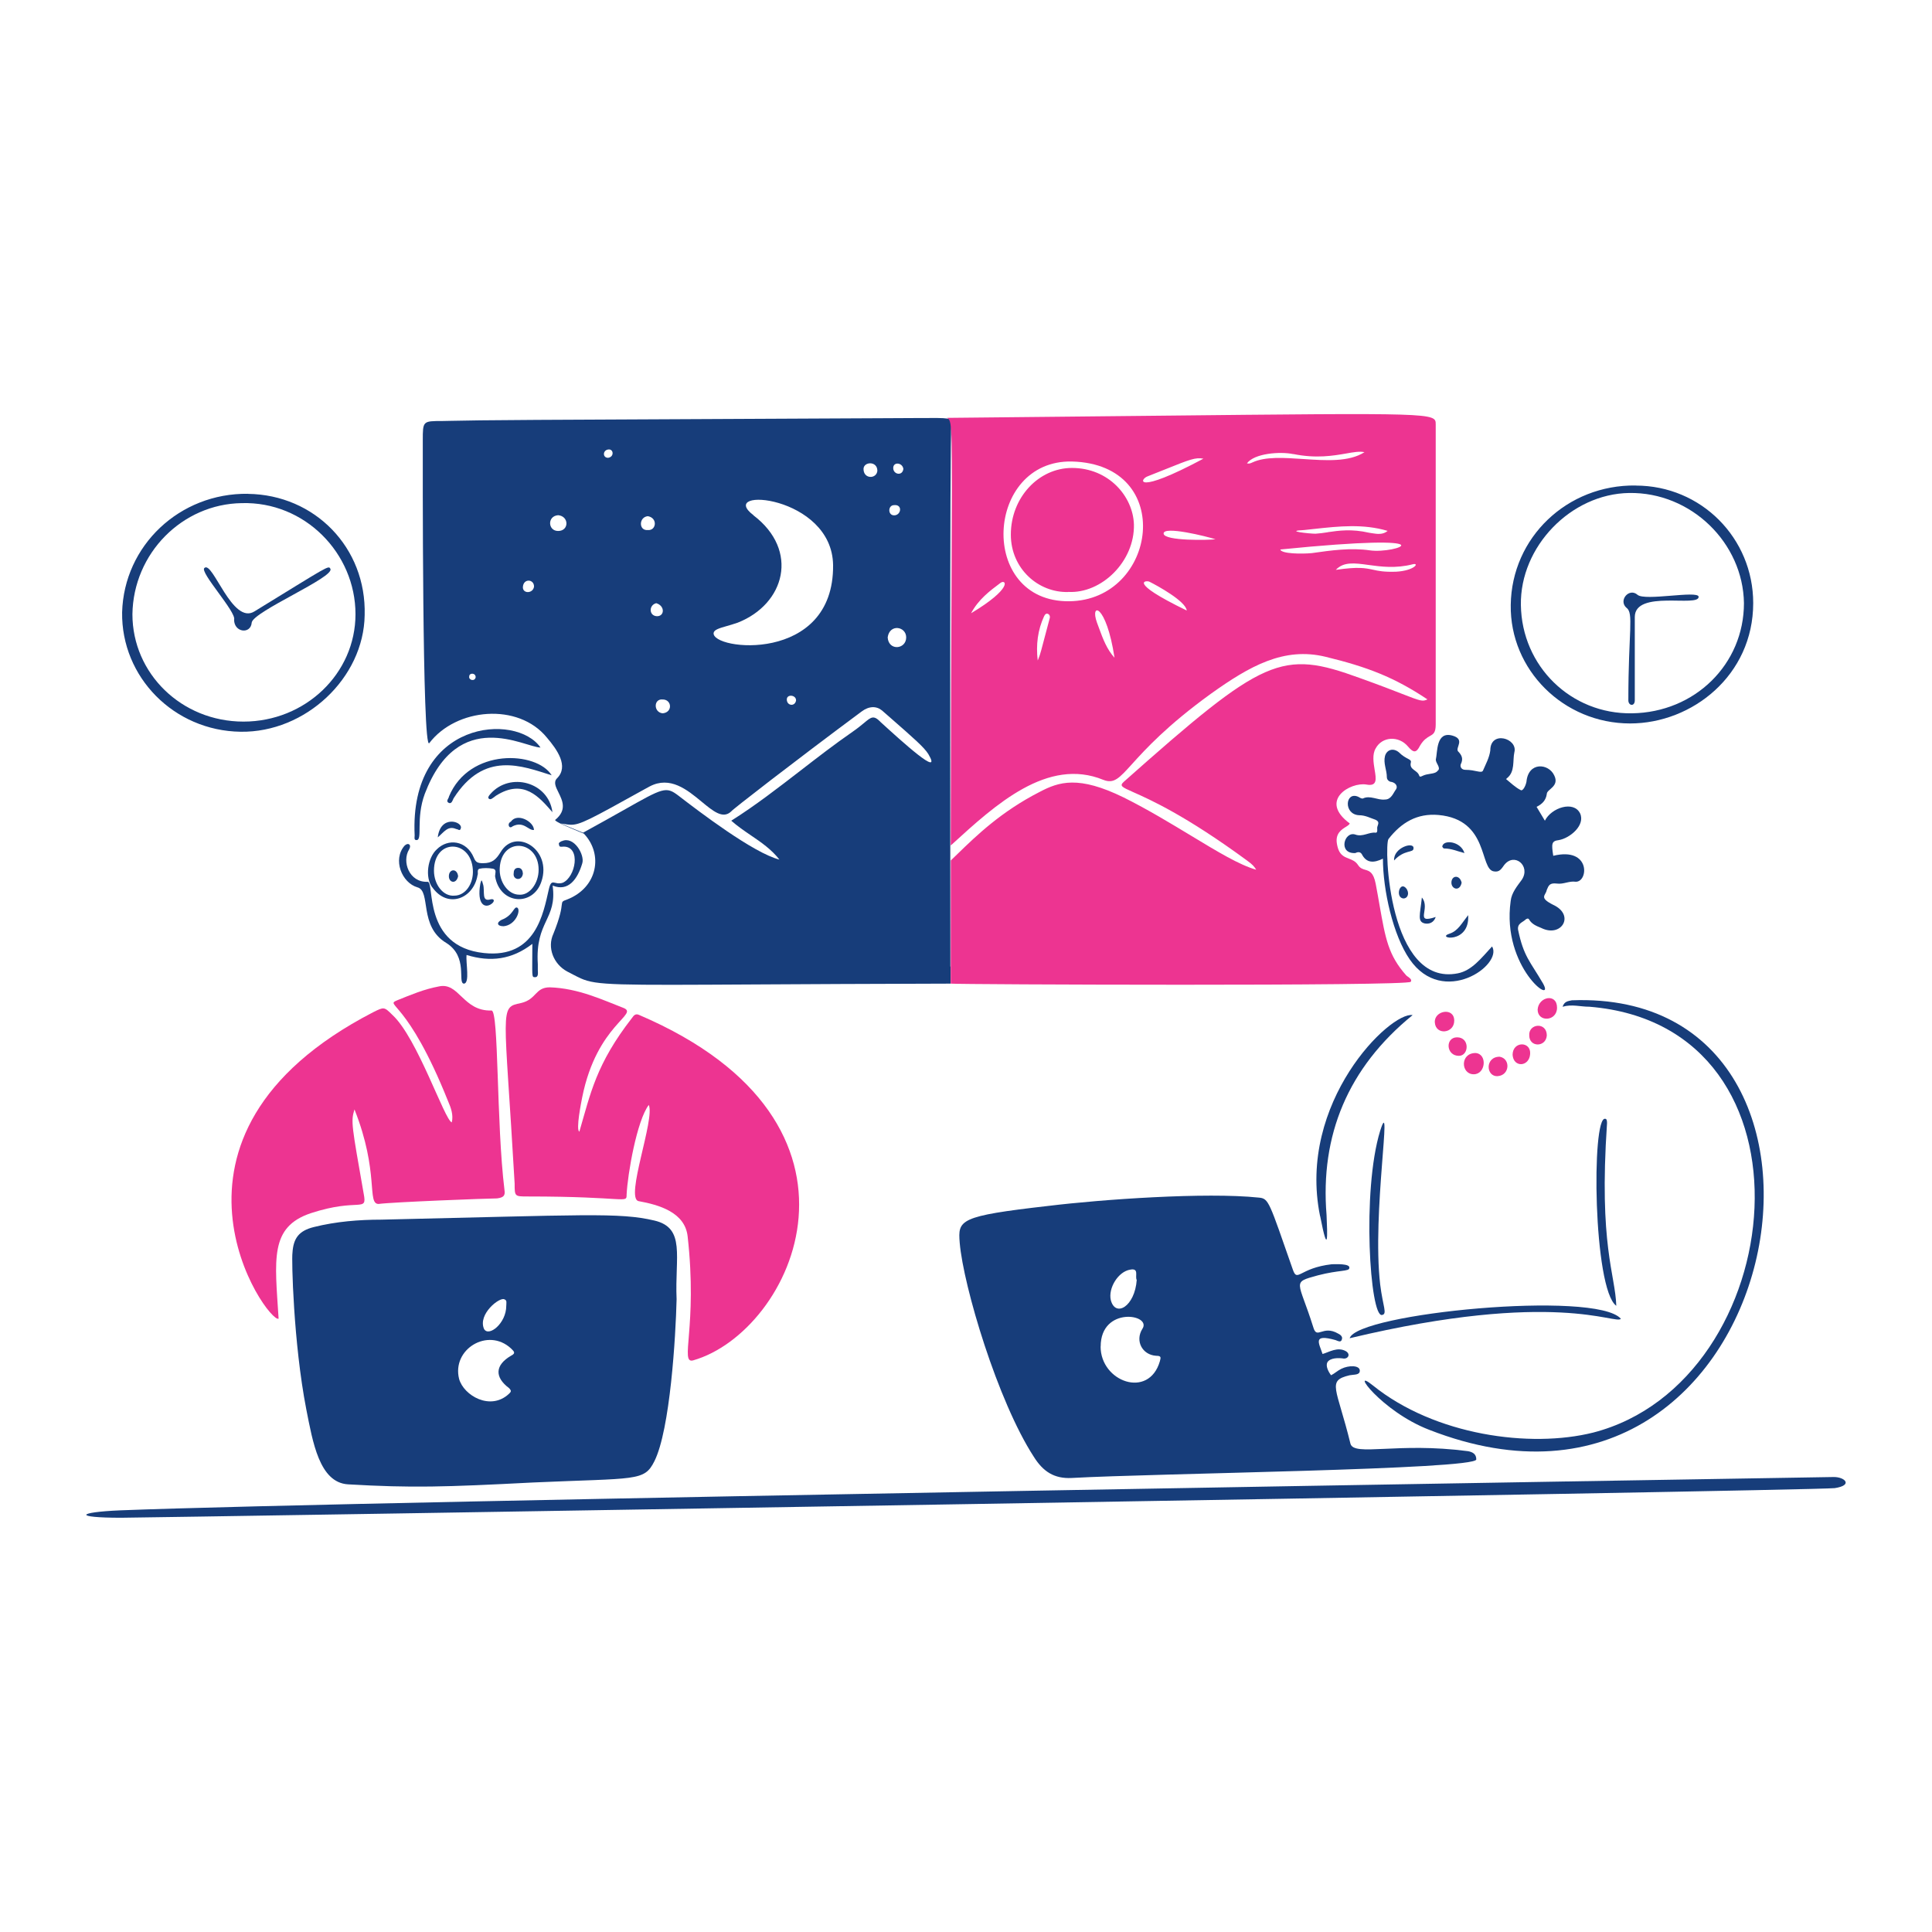
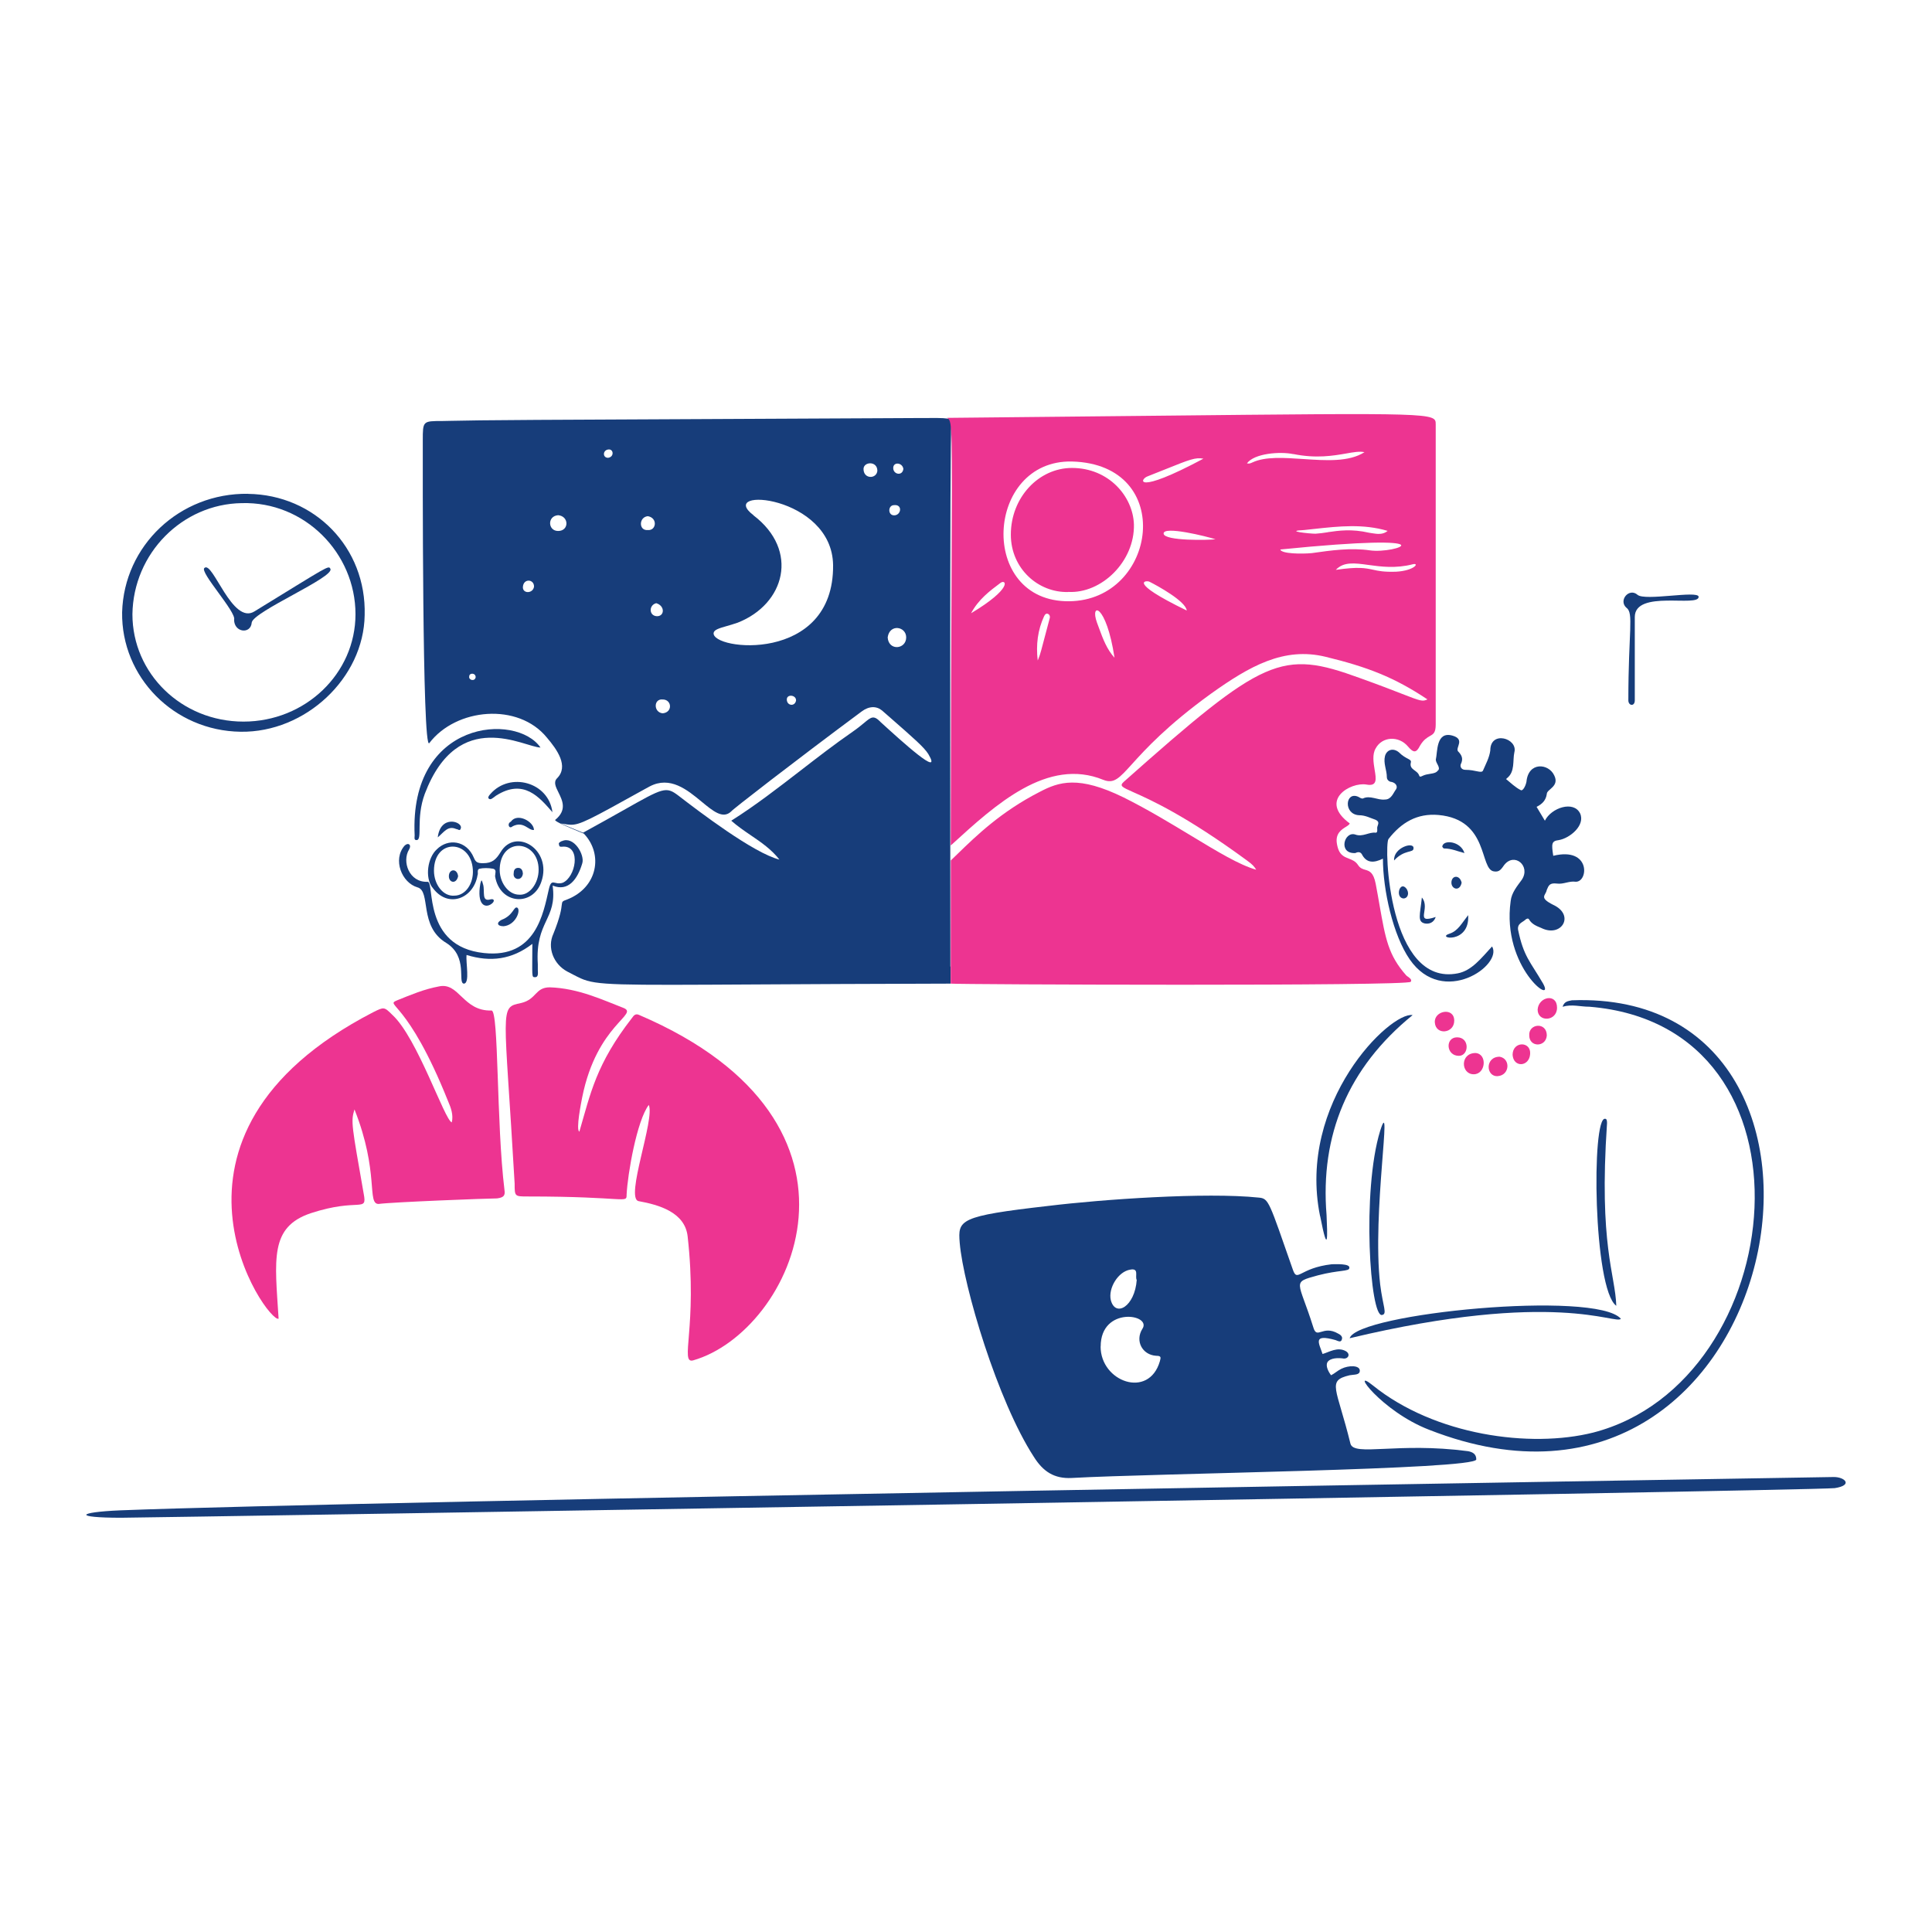
<svg xmlns="http://www.w3.org/2000/svg" fill="none" viewBox="-0.5 -0.5 24 24" id="Asynchronous-Work--Streamline-Brooklyn.svg" height="24" width="24">
  <desc>Asynchronous Work Streamline Illustration: https://streamlinehq.com</desc>
  <g id="asynchronous-work--work-asynchronous-job">
    <g id="clock_1_">
      <g id="Group">
-         <path id="Vector" fill="#173d7a" d="M19.819 5.532c0.816 0 1.46 0.655 1.46 1.46 0 0.897 -0.759 1.495 -1.529 1.495 -0.828 0 -1.495 -0.667 -1.483 -1.472 0.011 -0.839 0.701 -1.495 1.552 -1.484Zm-0.046 2.829c0.782 -0.011 1.391 -0.61 1.391 -1.369 -0.011 -0.747 -0.655 -1.38 -1.426 -1.368 -0.724 0.011 -1.357 0.667 -1.345 1.392 0.011 0.759 0.621 1.357 1.38 1.345Z" stroke-width="1" />
        <path id="Vector_2" fill="#173d7a" d="M19.704 7.05c-0.103 -0.092 0.034 -0.253 0.138 -0.161 0.092 0.08 0.747 -0.057 0.759 0.023 0.011 0.138 -0.793 -0.092 -0.793 0.253l0 1.035c0 0.08 -0.08 0.069 -0.08 0 0 -0.862 0.069 -1.081 -0.023 -1.15Z" stroke-width="1" />
      </g>
      <g id="Group_2">
        <path id="Vector_3" fill="#173d7a" d="M2.581 5.635c0.828 0.011 1.472 0.667 1.449 1.506 -0.011 0.782 -0.736 1.461 -1.541 1.449 -0.828 -0.011 -1.484 -0.679 -1.472 -1.484 0.023 -0.828 0.713 -1.483 1.564 -1.472Zm-0.057 2.829c0.77 0 1.392 -0.598 1.392 -1.334 0 -0.759 -0.632 -1.403 -1.414 -1.38 -0.736 0.011 -1.346 0.621 -1.357 1.38 0 0.736 0.609 1.334 1.38 1.334Z" stroke-width="1" />
        <path id="Vector_4" fill="#173d7a" d="M2.408 7.199c0.034 -0.092 -0.437 -0.598 -0.368 -0.644 0.103 -0.092 0.345 0.713 0.621 0.54 0.92 -0.564 0.92 -0.575 0.943 -0.529 0.057 0.103 -0.955 0.529 -0.977 0.667 -0.011 0.149 -0.219 0.126 -0.219 -0.035Z" stroke-width="1" />
      </g>
    </g>
    <g id="Group_3">
      <path id="Vector_5" fill="#173d7a" d="M15.932 16.319c0.08 -0.023 0.184 -0.092 0.287 -0.034 0.057 0.034 0.034 0.092 -0.023 0.092 -0.069 -0.011 -0.172 -0.011 -0.207 0.046 -0.023 0.046 0.011 0.115 0.046 0.161 0.046 -0.023 0.08 -0.057 0.127 -0.08 0.092 -0.046 0.23 -0.046 0.23 0.023 0 0.057 -0.069 0.046 -0.127 0.057 -0.287 0.069 -0.161 0.149 0.011 0.851 0.046 0.161 0.586 -0.023 1.46 0.092 0.057 0.011 0.103 0.034 0.103 0.103 -0.011 0.127 -4.002 0.172 -5.026 0.23 -0.218 0.011 -0.356 -0.08 -0.471 -0.264 -0.448 -0.69 -0.874 -2.116 -0.92 -2.656 -0.023 -0.287 -0.012 -0.333 1.104 -0.46 0.655 -0.08 1.955 -0.172 2.61 -0.103 0.127 0.011 0.127 0.046 0.425 0.897 0.057 0.161 0.08 -0.023 0.483 -0.069 0.046 0 0.23 -0.011 0.218 0.046 0 0.046 -0.127 0.023 -0.391 0.092 -0.333 0.092 -0.241 0.057 -0.057 0.644 0.046 0.161 0.115 -0.034 0.31 0.08 0.023 0.011 0.057 0.034 0.046 0.069 -0.011 0.046 -0.046 0.023 -0.08 0.011 -0.287 -0.08 -0.207 0.034 -0.161 0.172Zm-2.76 -0.092c0 0.437 0.598 0.655 0.736 0.184 0.011 -0.046 0.023 -0.069 -0.046 -0.069 -0.172 -0.011 -0.264 -0.184 -0.172 -0.333 0.127 -0.184 -0.517 -0.287 -0.517 0.218Zm0.448 -0.828c-0.023 -0.046 0.034 -0.149 -0.08 -0.127 -0.149 0.023 -0.276 0.23 -0.241 0.379 0.057 0.218 0.299 0.08 0.322 -0.253Z" stroke-width="1" />
      <path id="Vector_6" fill="#173d7a" d="M16.68 10.166c-0.115 0.057 -0.207 0.057 -0.264 -0.057 -0.023 -0.034 -0.057 -0.023 -0.08 -0.012 -0.218 0.011 -0.138 -0.276 0 -0.23 0.092 0.034 0.172 -0.034 0.253 -0.023 0.034 0 0.011 -0.057 0.023 -0.08 0.011 -0.034 0.023 -0.057 -0.023 -0.08 -0.069 -0.023 -0.127 -0.057 -0.207 -0.057 -0.195 -0.011 -0.172 -0.299 -0.011 -0.23 0.023 0.011 0.034 0.023 0.057 0.023 0.092 -0.046 0.184 0.023 0.276 0.012 0.08 0 0.103 -0.081 0.138 -0.127 0.023 -0.034 0 -0.08 -0.057 -0.092 -0.023 0 -0.057 -0.023 -0.057 -0.057 0 -0.092 -0.046 -0.173 -0.023 -0.265 0.023 -0.08 0.103 -0.103 0.172 -0.046 0.092 0.092 0.161 0.081 0.149 0.127 -0.023 0.092 0.08 0.092 0.103 0.161 0.011 0.034 0.034 -0 0.092 -0.012 0.046 -0.011 0.115 -0.011 0.138 -0.046 0.046 -0.034 -0.023 -0.092 -0.023 -0.138 0.023 -0.092 0 -0.357 0.207 -0.299 0.161 0.046 0.034 0.149 0.069 0.195 0.046 0.046 0.069 0.092 0.034 0.161 -0.011 0.034 0.011 0.069 0.057 0.069 0.127 0 0.195 0.046 0.218 0.012 0.034 -0.08 0.08 -0.161 0.092 -0.253 0 -0.253 0.345 -0.15 0.299 0.023 -0.023 0.103 0.011 0.242 -0.092 0.322l-0.011 0.011c0.057 0.046 0.115 0.104 0.184 0.138 0.023 0.011 0.057 -0.046 0.069 -0.104 0.023 -0.253 0.276 -0.23 0.345 -0.08 0.069 0.138 -0.092 0.172 -0.092 0.23 -0.011 0.08 -0.057 0.126 -0.127 0.161l0.103 0.172c0.08 -0.161 0.356 -0.253 0.437 -0.092 0.069 0.149 -0.127 0.31 -0.264 0.333 -0.092 0.011 -0.092 0.046 -0.069 0.195 0.471 -0.115 0.437 0.333 0.276 0.322 -0.08 -0.011 -0.149 0.034 -0.23 0.023 -0.092 -0.011 -0.103 0.023 -0.127 0.08 -0.011 0.069 -0.103 0.092 0.08 0.184 0.276 0.127 0.103 0.414 -0.149 0.287 -0.057 -0.023 -0.115 -0.046 -0.149 -0.103 -0.011 -0.023 -0.034 -0.011 -0.046 0 -0.034 0.034 -0.103 0.046 -0.092 0.126 0.069 0.333 0.149 0.391 0.31 0.667 0.161 0.287 -0.517 -0.195 -0.402 -1.024 0.011 -0.103 0.08 -0.184 0.138 -0.264 0.115 -0.172 -0.092 -0.345 -0.218 -0.184 -0.034 0.046 -0.057 0.092 -0.127 0.08 -0.184 -0.023 -0.057 -0.644 -0.69 -0.701 -0.264 -0.023 -0.46 0.092 -0.621 0.299 -0.057 0.08 0 1.84 0.862 1.668 0.172 -0.034 0.287 -0.184 0.425 -0.334 0.138 0.23 -0.609 0.759 -1.023 0.161 -0.207 -0.299 -0.333 -0.862 -0.333 -1.253Z" stroke-width="1" />
      <path id="Vector_7" fill="#173d7a" d="M18.911 12.006c0.023 -0.069 0.069 -0.069 0.115 -0.08 3.99 -0.149 2.679 7.072 -1.771 5.336 -0.598 -0.23 -1 -0.793 -0.701 -0.552 0.77 0.621 1.955 0.782 2.737 0.586 2.45 -0.632 2.909 -5.048 -0.046 -5.29 -0.115 0 -0.218 -0.034 -0.333 0Z" stroke-width="1" />
      <path id="Vector_8" fill="#173d7a" d="M15.898 14.605c-0.287 -1.414 0.874 -2.542 1.15 -2.495 -0.805 0.655 -1.15 1.495 -1.069 2.484 0.011 0.241 0.023 0.54 -0.08 0.011Z" stroke-width="1" />
      <path id="Vector_9" fill="#173d7a" d="M19.635 15.882c-0.057 0.08 -0.816 -0.368 -3.369 0.242 0.092 -0.31 3.059 -0.598 3.369 -0.242Z" stroke-width="1" />
      <path id="Vector_10" fill="#173d7a" d="M16.645 15.456c0.034 0.276 0.092 0.368 0.023 0.379 -0.149 0.034 -0.253 -1.541 -0.023 -2.288 0.161 -0.506 -0.103 1.023 0 1.909Z" stroke-width="1" />
      <path id="Vector_11" fill="#173d7a" d="M19.578 15.721c-0.287 -0.207 -0.31 -2.357 -0.138 -2.323 0.023 0 0.023 0.034 0.023 0.057 -0.103 1.518 0.103 1.874 0.115 2.265Z" stroke-width="1" />
      <path id="Vector_12" fill="#ed3491" d="M17.83 12.581c0.149 0.011 0.127 0.264 -0.023 0.264 -0.161 0 -0.172 -0.264 0.023 -0.264Z" stroke-width="1" />
      <path id="Vector_13" fill="#ed3491" d="M18.842 12.018c0 0.172 -0.241 0.184 -0.241 0.023 0.011 -0.161 0.241 -0.207 0.241 -0.023Z" stroke-width="1" />
      <path id="Vector_14" fill="#ed3491" d="M17.565 12.179c0 0.161 -0.23 0.184 -0.241 0.023 -0.011 -0.149 0.241 -0.195 0.241 -0.023Z" stroke-width="1" />
      <path id="Vector_15" fill="#ed3491" d="M18.129 12.627c0.138 0.023 0.127 0.23 -0.023 0.241 -0.149 0.011 -0.161 -0.241 0.023 -0.241Z" stroke-width="1" />
      <path id="Vector_16" fill="#ed3491" d="M18.29 12.604c0 -0.172 0.23 -0.172 0.218 -0.011 -0.011 0.161 -0.207 0.172 -0.218 0.011Z" stroke-width="1" />
      <path id="Vector_17" fill="#ed3491" d="M18.715 12.363c-0.011 0.149 -0.218 0.149 -0.218 0 -0.011 -0.149 0.218 -0.172 0.218 0Z" stroke-width="1" />
      <path id="Vector_18" fill="#ed3491" d="M17.6 12.386c0.161 0 0.149 0.23 0.023 0.23 -0.161 0 -0.172 -0.23 -0.023 -0.23Z" stroke-width="1" />
      <path id="Vector_19" fill="#173d7a" d="M17.738 10.868c0.023 0.368 -0.414 0.287 -0.23 0.23 0.103 -0.034 0.149 -0.127 0.23 -0.23Z" stroke-width="1" />
-       <path id="Vector_20" fill="#173d7a" d="M17.163 10.649c0.115 0.138 -0.103 0.334 0.172 0.242 -0.023 0.069 -0.08 0.092 -0.138 0.08 -0.092 -0.023 -0.057 -0.104 -0.034 -0.322Z" stroke-width="1" />
+       <path id="Vector_20" fill="#173d7a" d="M17.163 10.649c0.115 0.138 -0.103 0.334 0.172 0.242 -0.023 0.069 -0.08 0.092 -0.138 0.08 -0.092 -0.023 -0.057 -0.104 -0.034 -0.322" stroke-width="1" />
      <path id="Vector_21" fill="#173d7a" d="M17.692 10.097c-0.092 -0.023 -0.161 -0.057 -0.253 -0.057 -0.011 0 -0.023 -0.023 -0.023 -0.023 0.011 -0.092 0.23 -0.069 0.276 0.08Z" stroke-width="1" />
      <path id="Vector_22" fill="#173d7a" d="M16.818 10.189c-0.011 -0.161 0.253 -0.241 0.241 -0.149 0 0.057 -0.115 0.011 -0.241 0.149Z" stroke-width="1" />
      <path id="Vector_23" fill="#173d7a" d="M17.657 10.465c-0.023 0.115 -0.127 0.08 -0.127 0 0 -0.092 0.103 -0.103 0.127 0Z" stroke-width="1" />
      <path id="Vector_24" fill="#173d7a" d="M16.933 10.661c-0.103 -0.011 -0.046 -0.219 0.034 -0.127 0.046 0.057 0.023 0.127 -0.034 0.127Z" stroke-width="1" />
    </g>
    <g id="Group_4">
-       <path id="Vector_25" fill="#173d7a" d="M7.905 15.64c-0.011 0.46 -0.08 1.621 -0.276 2.012 -0.127 0.253 -0.219 0.207 -1.507 0.264 -1.104 0.057 -1.506 0.069 -2.3 0.023 -0.356 -0.023 -0.437 -0.529 -0.517 -0.931 -0.161 -0.828 -0.184 -1.874 -0.172 -1.943 0.011 -0.184 0.081 -0.276 0.265 -0.322 0.276 -0.069 0.564 -0.092 0.839 -0.092 2.518 -0.057 2.955 -0.092 3.392 0.011 0.391 0.092 0.253 0.448 0.276 0.977Zm-2.081 1.173c0.023 -0.023 0.034 -0.034 0 -0.069 -0.184 -0.138 -0.173 -0.287 0.023 -0.402 0.069 -0.034 0.034 -0.057 0 -0.092 -0.287 -0.264 -0.736 0.011 -0.644 0.379 0.057 0.207 0.391 0.402 0.621 0.184Zm-0.035 -1.092c0 -0.034 0.012 -0.069 -0.023 -0.08 -0.057 -0.034 -0.334 0.184 -0.253 0.368 0.057 0.103 0.276 -0.069 0.276 -0.287Z" stroke-width="1" />
      <path id="Vector_26" fill="#ed3491" d="M7.56 13.225c-0.149 0.195 -0.264 0.862 -0.276 1.115 0 0.115 0 0.023 -1.23 0.023 -0.161 0 -0.161 0 -0.161 -0.161 -0.127 -2.208 -0.195 -2.185 0.08 -2.242 0.195 -0.046 0.173 -0.195 0.357 -0.195 0.356 0.011 0.667 0.161 0.908 0.253 0.218 0.08 -0.322 0.195 -0.506 1.115 -0.011 0.057 -0.081 0.402 -0.035 0.425 0.138 -0.471 0.207 -0.839 0.655 -1.414 0.023 -0.034 0.046 -0.057 0.092 -0.034 3.139 1.345 1.909 3.933 0.667 4.289 -0.172 0.046 0.057 -0.414 -0.069 -1.541 -0.034 -0.299 -0.356 -0.391 -0.609 -0.437 -0.172 -0.034 0.207 -1.023 0.126 -1.196Z" stroke-width="1" />
      <path id="Vector_27" fill="#ed3491" d="M3.903 13.283c-0.046 0.149 -0.034 0.195 0.115 1.046 0.046 0.241 -0.057 0.046 -0.655 0.241 -0.517 0.172 -0.448 0.575 -0.402 1.311 -0.127 0.069 -1.805 -2.265 1.173 -3.806 0.138 -0.069 0.138 -0.069 0.242 0.034 0.31 0.287 0.644 1.299 0.736 1.334 0.023 -0.092 -0.011 -0.184 -0.046 -0.264 -0.506 -1.265 -0.793 -1.184 -0.632 -1.253 0.172 -0.069 0.333 -0.138 0.517 -0.172 0.253 -0.057 0.299 0.31 0.655 0.299 0.092 0 0.058 1.391 0.161 2.231 0.011 0.069 -0.012 0.092 -0.092 0.103 -0.115 0 -1.311 0.046 -1.472 0.069 -0.149 0 0.011 -0.391 -0.299 -1.173Z" stroke-width="1" />
      <path id="Vector_28" fill="#173d7a" d="M6.479 9.948c-0.023 0.011 -0.046 0.023 -0.034 0.046 0 0.034 0.034 0.023 0.057 0.023 0.218 0 0.149 0.38 -0.012 0.449 -0.103 0.034 -0.138 -0.069 -0.172 0.08 -0.069 0.299 -0.161 0.862 -0.805 0.793 -0.77 -0.08 -0.609 -0.885 -0.701 -0.885 -0.23 0.011 -0.322 -0.253 -0.23 -0.402 0.034 -0.057 -0.011 -0.092 -0.057 -0.046 -0.149 0.172 -0.035 0.46 0.161 0.517 0.172 0.046 0.012 0.483 0.357 0.69 0.276 0.172 0.138 0.494 0.218 0.506 0.08 0 0.023 -0.264 0.035 -0.356 0.299 0.092 0.564 0.057 0.817 -0.138 0 0.414 -0.012 0.414 0.034 0.414s0.034 -0.058 0.034 -0.092l0 -0.069c-0.034 -0.54 0.242 -0.552 0.184 -0.977 0.195 0.08 0.31 -0.08 0.368 -0.276 0.034 -0.103 -0.103 -0.345 -0.253 -0.276Z" stroke-width="1" />
      <path id="Vector_29" fill="#173d7a" d="M4.869 10.523c-0.092 -0.127 -0.057 -0.368 0.057 -0.472 0.138 -0.138 0.368 -0.115 0.46 0.103 0.023 0.057 0.046 0.069 0.115 0.069 0.115 0 0.161 -0.046 0.218 -0.138 0.184 -0.31 0.644 -0.035 0.506 0.368 -0.103 0.31 -0.517 0.287 -0.575 -0.069 0 -0.034 0.023 -0.08 -0.023 -0.092 -0.057 -0.011 -0.127 -0.011 -0.172 0 -0.034 0.011 -0.011 0.057 -0.023 0.08 -0.046 0.287 -0.368 0.425 -0.563 0.149Zm1.322 -0.219c0 -0.368 -0.46 -0.414 -0.483 -0.023 -0.011 0.172 0.103 0.333 0.241 0.333 0.127 0.011 0.242 -0.138 0.242 -0.31Zm-1.3 0.012c0 0.172 0.115 0.322 0.253 0.31 0.138 0 0.241 -0.149 0.23 -0.322 -0.023 -0.379 -0.483 -0.391 -0.483 0.012Z" stroke-width="1" />
      <path id="Vector_30" fill="#173d7a" d="M6.215 8.786c-0.195 0 -1.023 -0.517 -1.438 0.575 -0.115 0.31 -0.023 0.575 -0.103 0.575 -0.034 0 -0.023 -0.034 -0.023 -0.057 -0.069 -1.438 1.265 -1.529 1.564 -1.092Z" stroke-width="1" />
-       <path id="Vector_31" fill="#173d7a" d="M6.353 9.131c-0.368 -0.115 -0.839 -0.31 -1.219 0.287 -0.011 0.023 -0.023 0.069 -0.057 0.057 -0.046 -0.023 0 -0.057 0 -0.08 0.253 -0.609 1.092 -0.564 1.276 -0.264Z" stroke-width="1" />
      <path id="Vector_32" fill="#173d7a" d="M6.364 9.591c-0.161 -0.184 -0.357 -0.426 -0.702 -0.207 -0.046 0.034 -0.069 0.058 -0.092 0.035 -0.011 -0.011 0 -0.034 0.023 -0.057 0.241 -0.276 0.724 -0.149 0.77 0.23Z" stroke-width="1" />
      <path id="Vector_33" fill="#173d7a" d="M5.755 11.006c-0.08 0 -0.092 -0.046 -0.023 -0.08 0.149 -0.057 0.149 -0.173 0.195 -0.15 0.046 0.034 -0.023 0.218 -0.172 0.23Z" stroke-width="1" />
      <path id="Vector_34" fill="#173d7a" d="M5.502 10.488c0.023 0.092 -0.023 0.218 0.092 0.184 0.046 -0.011 0.057 0.023 0.011 0.057 -0.08 0.057 -0.184 0.012 -0.138 -0.253 0.011 -0.023 0.011 -0.08 0.034 0.012Z" stroke-width="1" />
      <path id="Vector_35" fill="#173d7a" d="M6.134 9.81c-0.069 0.011 -0.127 -0.115 -0.265 -0.046 -0.011 0.011 -0.034 0.023 -0.046 0 -0.011 -0.023 0 -0.046 0.023 -0.057 0.08 -0.115 0.287 -0 0.287 0.103Z" stroke-width="1" />
      <path id="Vector_36" fill="#173d7a" d="M4.938 9.902c0.034 -0.287 0.31 -0.195 0.287 -0.115 -0.011 0.046 -0.034 0.012 -0.057 0.012 -0.103 -0.046 -0.149 0.034 -0.23 0.103Z" stroke-width="1" />
      <path id="Vector_37" fill="#173d7a" d="M5.996 10.35c-0.011 0.103 -0.127 0.08 -0.115 0 0 -0.034 0.011 -0.069 0.057 -0.069s0.057 0.046 0.057 0.069Z" stroke-width="1" />
      <path id="Vector_38" fill="#173d7a" d="M5.191 10.385c-0.023 0.103 -0.115 0.08 -0.115 0 0 -0.092 0.103 -0.103 0.115 0Z" stroke-width="1" />
    </g>
    <g id="night_1_">
      <path id="Subtract" fill="#173d7a" fill-rule="evenodd" d="M11.309 11.505v0l0 0.001 0 0.012c0 0.114 0 0.184 0 0.201 -1.017 0.002 -1.797 0.007 -2.399 0.01h-0c-1.764 0.01 -1.999 0.012 -2.195 -0.075 -0.03 -0.013 -0.059 -0.029 -0.093 -0.046l-0 0c-0.022 -0.012 -0.047 -0.025 -0.075 -0.039 -0.172 -0.092 -0.253 -0.299 -0.172 -0.471 0.086 -0.213 0.098 -0.308 0.103 -0.355 0.006 -0.047 0.006 -0.047 0.069 -0.07 0.379 -0.149 0.448 -0.563 0.207 -0.816 0.003 0 -0.024 -0.011 -0.066 -0.028l-0 -0c-0.108 -0.045 -0.307 -0.127 -0.291 -0.144 0.149 -0.122 0.09 -0.24 0.041 -0.34 -0.035 -0.07 -0.065 -0.13 -0.018 -0.177 0.149 -0.149 -0 -0.357 -0.127 -0.506 -0.356 -0.437 -1.127 -0.368 -1.46 0.069 -0.09 0.123 -0.081 -3.555 -0.081 -3.752l0 -0.008v-0c0 -0.241 0 -0.241 0.241 -0.241l0.098 -0.002c0.502 -0.01 0.566 -0.011 5.422 -0.033 0.158 0 0.285 -0.001 0.388 -0.002 0.413 -0.003 0.426 -0.003 0.417 0.071 -0.021 0.167 -0.013 5.584 -0.012 6.744ZM6.433 5.9c-0.138 0.011 -0.127 0.196 0 0.196 0.138 0 0.138 -0.184 0 -0.196Zm-0.437 0.886c-0.011 0.092 0.127 0.092 0.138 0 0 -0.092 -0.127 -0.103 -0.138 0Zm1.736 1.575c0.127 -0.011 0.115 -0.172 0 -0.172 -0.115 -0.011 -0.115 0.161 0 0.172Zm-0.678 -3.277c-0.069 0.011 -0.069 0.103 0 0.103 0.08 -0.011 0.069 -0.115 0 -0.103Zm-1.645 2.829c0 -0.057 -0.08 -0.057 -0.08 -0.011 -0.011 0.046 0.069 0.069 0.08 0.011Zm5.209 -2.012c0.08 -0.011 0.092 -0.138 -0.012 -0.126 -0.08 0 -0.08 0.138 0.012 0.126Zm-0.391 -0.575c0 0.127 0.161 0.127 0.172 0.023 0 -0.127 -0.172 -0.115 -0.172 -0.023Zm-2.679 0.586c-0.115 0.011 -0.115 0.184 0 0.172 0.103 0.011 0.127 -0.149 0 -0.172Zm2.886 2.553c0.264 0.241 0.782 0.713 0.598 0.402 -0.052 -0.084 -0.181 -0.196 -0.48 -0.458l-0 -0 -0 0 0 -0c-0.03 -0.026 -0.061 -0.054 -0.095 -0.083 -0.069 -0.057 -0.161 -0.057 -0.253 0.012 -0.851 0.632 -1.621 1.23 -1.621 1.242 -0.103 0.098 -0.224 -0.003 -0.368 -0.122 -0.178 -0.147 -0.39 -0.322 -0.644 -0.189l-0.066 0.036 -0 0c-0.683 0.379 -0.803 0.445 -0.92 0.44 -0.025 -0.001 -0.05 -0.005 -0.08 -0.01l-0 0c-0.012 -0.002 -0.024 -0.004 -0.038 -0.006 0.103 0.046 0.276 0.115 0.276 0.115 0.207 -0.113 0.371 -0.206 0.503 -0.28l0 -0c0.495 -0.28 0.527 -0.298 0.682 -0.18 0.253 0.195 0.932 0.713 1.254 0.794 -0.099 -0.127 -0.227 -0.215 -0.357 -0.303 -0.082 -0.056 -0.165 -0.113 -0.241 -0.18 0.3 -0.189 0.578 -0.405 0.857 -0.62 0.212 -0.164 0.425 -0.329 0.649 -0.484 0.061 -0.042 0.107 -0.08 0.142 -0.109 0.091 -0.076 0.12 -0.1 0.203 -0.017ZM8.86 5.9c-0.471 -0.356 0.978 -0.253 0.989 0.621 0.011 1.23 -1.518 1.058 -1.484 0.84 0.008 -0.039 0.07 -0.057 0.16 -0.083 0.041 -0.012 0.088 -0.025 0.139 -0.043 0.586 -0.23 0.77 -0.897 0.195 -1.334Zm0.414 2.289c0 0.08 0.103 0.092 0.115 0.011 0 -0.069 -0.115 -0.08 -0.115 -0.011Zm-1.622 -1.035c0.103 0.011 0.115 -0.127 0 -0.161 -0.092 0.023 -0.092 0.15 0 0.161Zm3.07 -1.829c-0.011 -0.08 -0.126 -0.092 -0.126 -0.011s0.115 0.103 0.126 0.011Zm0.035 2.093c0 -0.138 -0.207 -0.172 -0.23 0 0.011 0.172 0.23 0.149 0.23 0Z" clip-rule="evenodd" stroke-width="1" />
    </g>
    <g id="day_1_">
      <path id="Subtract_2" fill="#ed3491" fill-rule="evenodd" d="M17.335 4.773v3.726c0 0.103 -0.029 0.12 -0.072 0.144 -0.034 0.02 -0.078 0.044 -0.123 0.12 -0.046 0.092 -0.08 0.092 -0.149 0.011 -0.115 -0.138 -0.322 -0.126 -0.402 0.023 -0.044 0.074 -0.027 0.176 -0.013 0.264 0.02 0.117 0.035 0.211 -0.102 0.185 -0.195 -0.034 -0.598 0.195 -0.207 0.483 -0.004 0.014 -0.023 0.027 -0.047 0.042 -0.053 0.033 -0.13 0.081 -0.114 0.2 0.021 0.146 0.084 0.17 0.149 0.195 0.042 0.016 0.084 0.032 0.116 0.081 0.026 0.04 0.058 0.049 0.089 0.058 0.051 0.015 0.101 0.03 0.129 0.172 0.019 0.098 0.034 0.186 0.048 0.266l0 0c0.074 0.419 0.109 0.622 0.331 0.873 0.006 0.006 0.014 0.012 0.023 0.018 0.024 0.017 0.051 0.037 0.034 0.062 -0.023 0.057 -5.658 0.034 -5.715 0.023 0 -0.553 0 -1.062 0.001 -1.53 0.028 -0.026 0.057 -0.054 0.087 -0.084 0.232 -0.225 0.539 -0.523 1.016 -0.767 0.241 -0.127 0.483 -0.207 1.046 0.069 0.303 0.151 0.585 0.323 0.839 0.476 0.324 0.196 0.599 0.363 0.806 0.421l-0.002 -0.003 -0.003 -0.005c-0.02 -0.03 -0.036 -0.054 -0.11 -0.107 -0.763 -0.56 -1.204 -0.756 -1.411 -0.848 -0.146 -0.065 -0.175 -0.078 -0.118 -0.13 1.748 -1.552 1.955 -1.644 2.932 -1.288 0.248 0.089 0.414 0.153 0.528 0.198 0.225 0.087 0.25 0.097 0.311 0.067 -0.414 -0.276 -0.747 -0.403 -1.265 -0.529s-0.943 0.115 -1.426 0.46c-0.546 0.395 -0.813 0.69 -0.978 0.872 -0.162 0.179 -0.225 0.248 -0.356 0.197 -0.694 -0.285 -1.343 0.31 -1.881 0.801l-0.016 0.014c0.002 -1.563 0.007 -2.661 0.011 -3.434 0.008 -1.718 0.008 -1.832 -0.045 -1.87 -0.004 -0.003 -0.008 -0.005 -0.012 -0.007l-0.001 -0.001c1.011 -0.01 1.854 -0.019 2.557 -0.026 3.515 -0.037 3.515 -0.037 3.515 0.106Zm-4.864 2.38c-0.08 0.172 -0.103 0.357 -0.08 0.552 0.005 -0.015 0.009 -0.024 0.013 -0.033 0.018 -0.045 0.02 -0.05 0.137 -0.496 0.011 -0.046 -0.046 -0.08 -0.069 -0.023Zm-0.908 -0.035c0.517 -0.31 0.437 -0.425 0.368 -0.379 -0.138 0.103 -0.276 0.207 -0.368 0.379Zm3.841 -0.793c0.011 0.057 0.276 0.057 0.391 0.046l0 -0c0.241 -0.034 0.483 -0.069 0.724 -0.034 0.322 0.046 1.069 -0.23 -1.115 -0.011Zm-0.955 -1.127c-0.862 0.46 -0.793 0.253 -0.69 0.218 0.082 -0.032 0.152 -0.061 0.214 -0.085 0.308 -0.124 0.38 -0.152 0.476 -0.133Zm-0.207 1.886c-0.011 -0.115 -0.368 -0.31 -0.46 -0.356 -0.034 -0.023 -0.299 -0.012 0.46 0.356Zm-1.426 -1.851c-1.081 -0.023 -1.173 1.748 -0.034 1.736 1.092 -0.011 1.334 -1.702 0.034 -1.736Zm-0.046 1.621c-0.368 0.011 -0.713 -0.287 -0.713 -0.713 0 -0.46 0.345 -0.828 0.759 -0.828 0.46 0 0.759 0.356 0.77 0.701 0.011 0.46 -0.402 0.862 -0.816 0.839Zm0.384 0.453 0 -0c-0.009 -0.025 -0.018 -0.049 -0.027 -0.073 -0.092 -0.253 0.115 -0.241 0.218 0.437 -0.096 -0.106 -0.144 -0.236 -0.191 -0.364Zm1.445 -1.108c-0.103 -0.034 -0.655 -0.172 -0.644 -0.069 0.011 0.092 0.564 0.08 0.644 0.069Zm1.956 0.378c-0.094 -0.02 -0.18 -0.039 -0.461 0.002 0.097 -0.103 0.233 -0.085 0.405 -0.061 0.154 0.021 0.338 0.046 0.549 -0.008 0.092 -0.023 0.023 0.08 -0.207 0.092 -0.148 0.005 -0.219 -0.01 -0.286 -0.025Zm-0.99 -1.436c-0.161 -0.034 -0.483 -0.011 -0.575 0.115 0.003 0 0.005 0.001 0.008 0.001 0.01 0.002 0.025 0.005 0.061 -0.013 0.159 -0.074 0.39 -0.058 0.629 -0.042 0.28 0.019 0.57 0.039 0.762 -0.085 -0.06 -0.013 -0.136 0 -0.23 0.017 -0.157 0.027 -0.368 0.064 -0.655 0.006Zm0.428 0.971c-0.052 0.008 -0.102 0.015 -0.152 0.018 -0.069 0 -0.402 -0.034 -0.138 -0.046 0.043 -0.004 0.086 -0.009 0.129 -0.014 0.302 -0.033 0.604 -0.065 0.906 0.025 -0.06 0.05 -0.129 0.039 -0.199 0.028 -0.01 -0.002 -0.02 -0.003 -0.031 -0.005 -0.218 -0.05 -0.375 -0.027 -0.515 -0.007Z" clip-rule="evenodd" stroke-width="1" />
    </g>
    <path id="Vector_39" fill="#173d7a" d="M1.005 18.354c-0.598 0 -0.552 -0.069 -0.011 -0.092 2.933 -0.115 19.895 -0.391 21.287 -0.414 0.138 0 0.241 0.103 0.011 0.138 -0.333 0.034 -20.988 0.368 -21.287 0.368Z" stroke-width="1" />
  </g>
</svg>